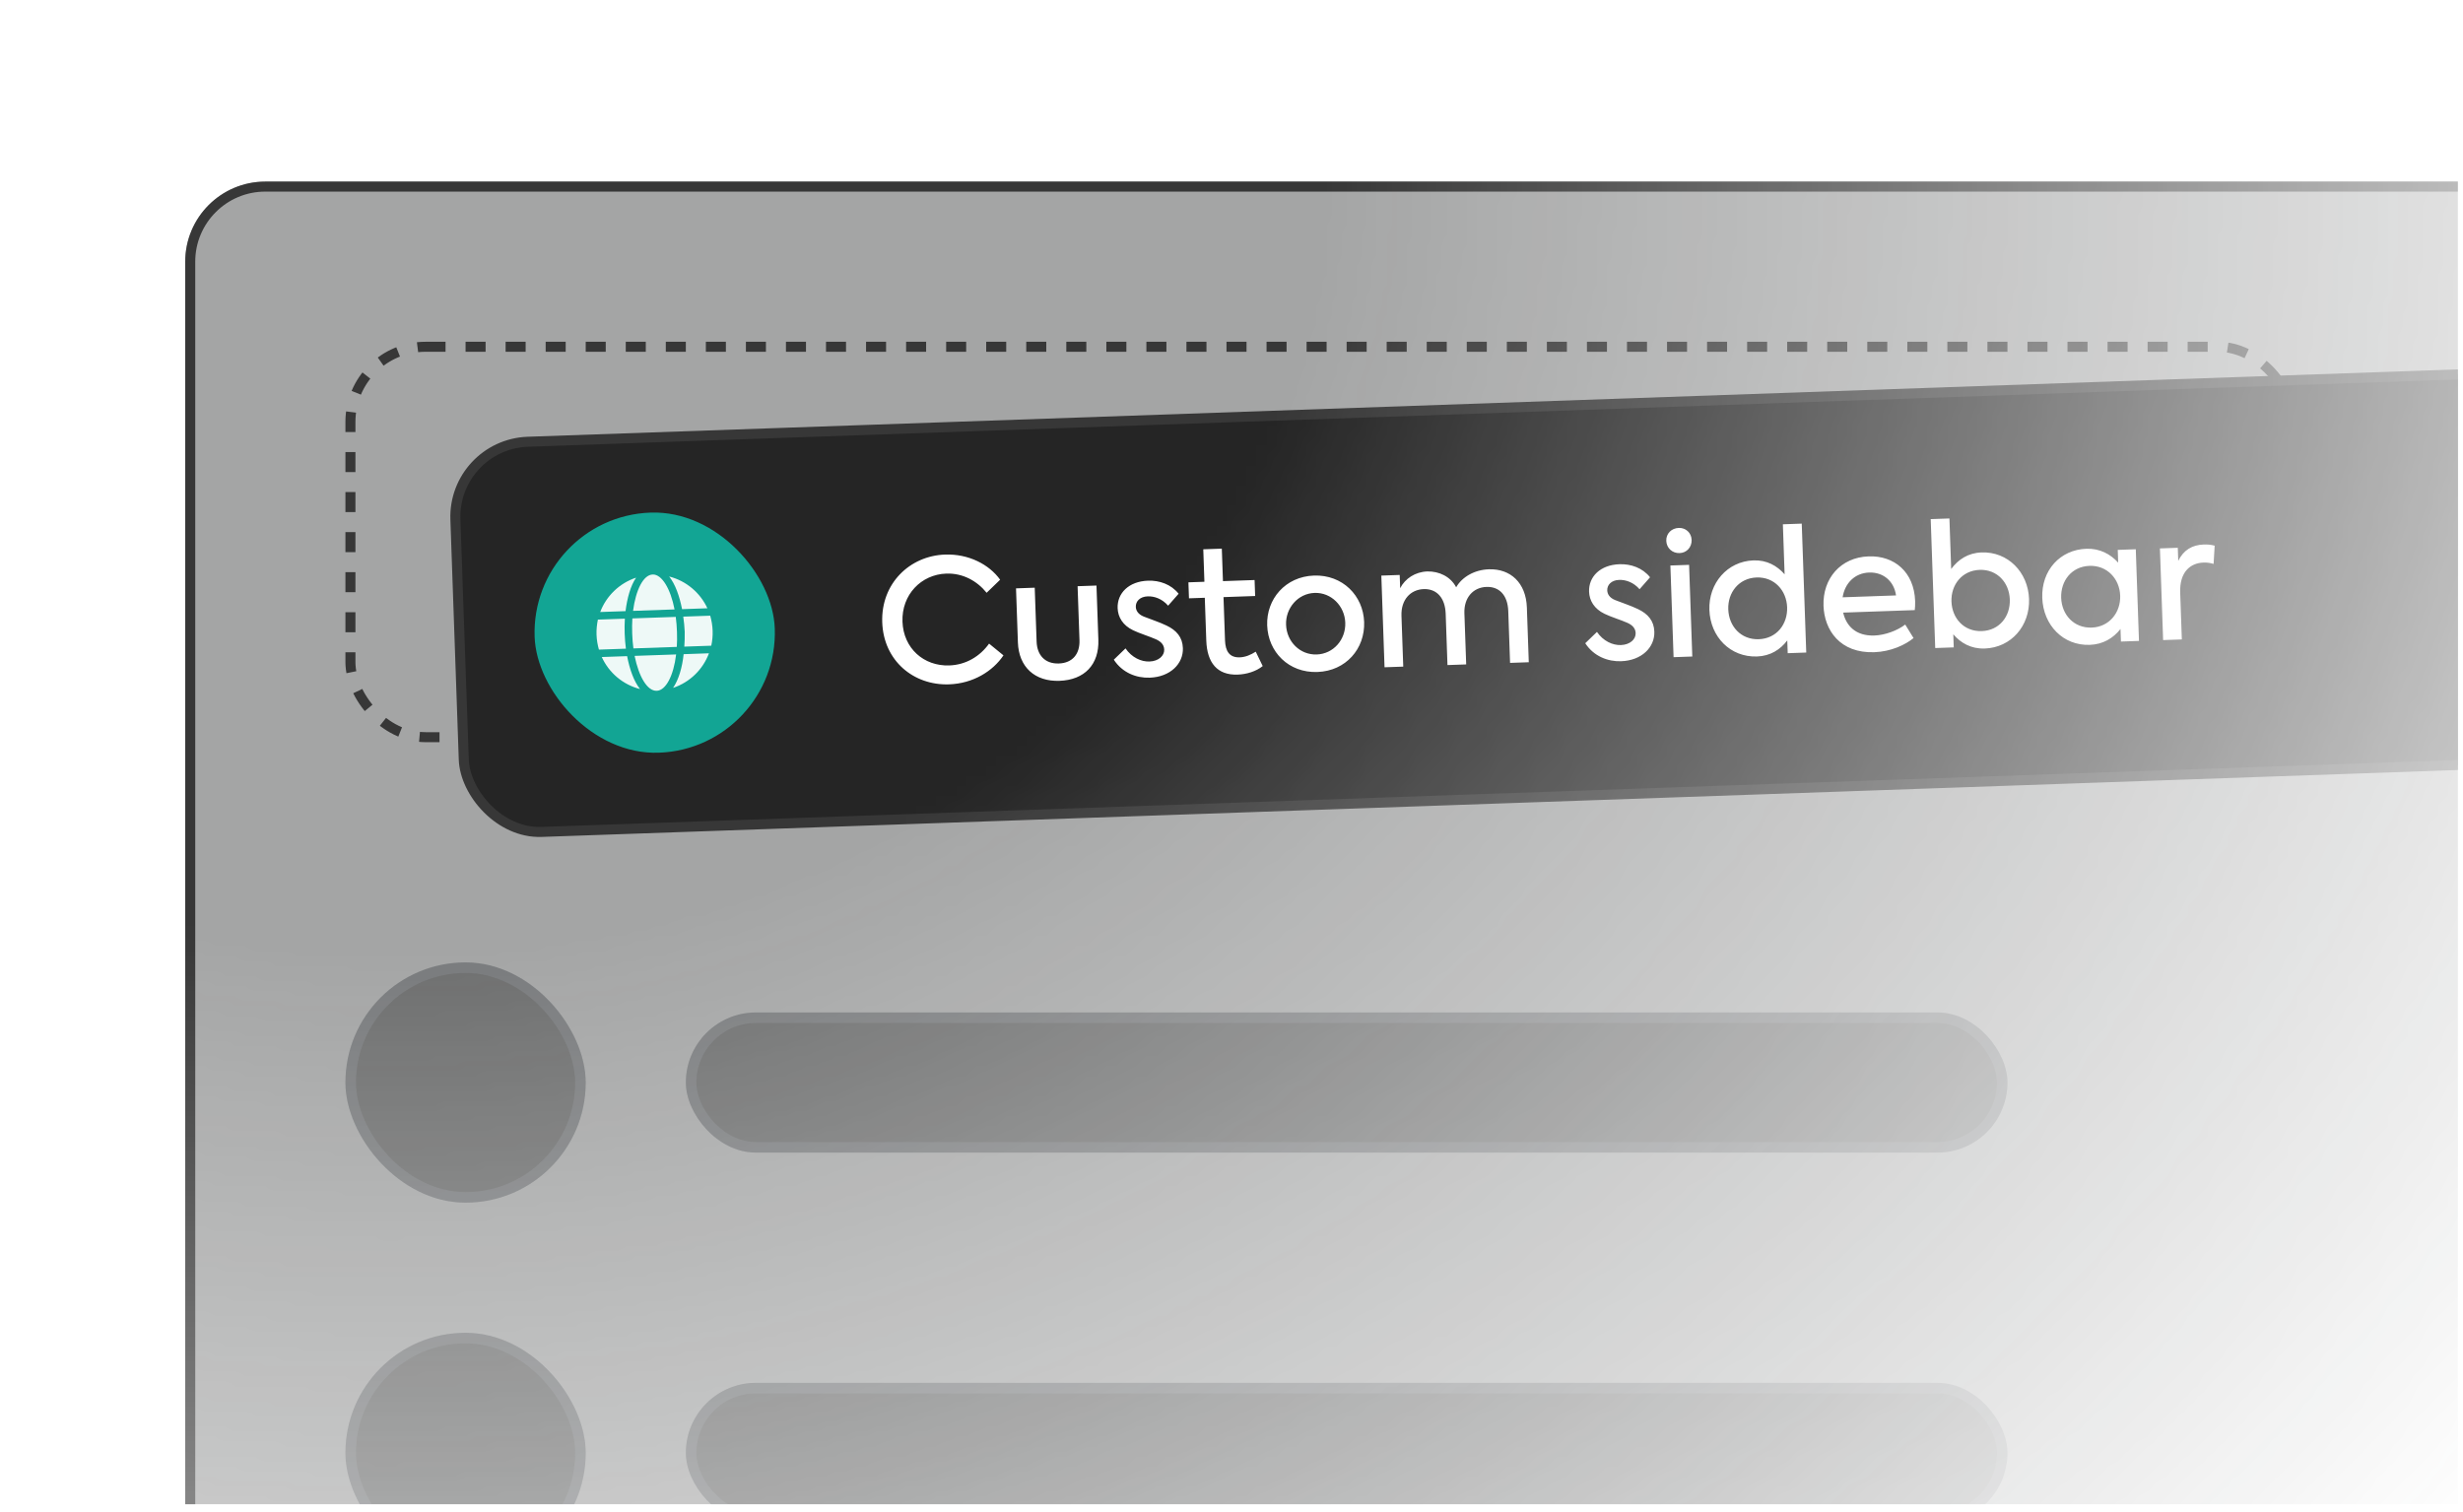
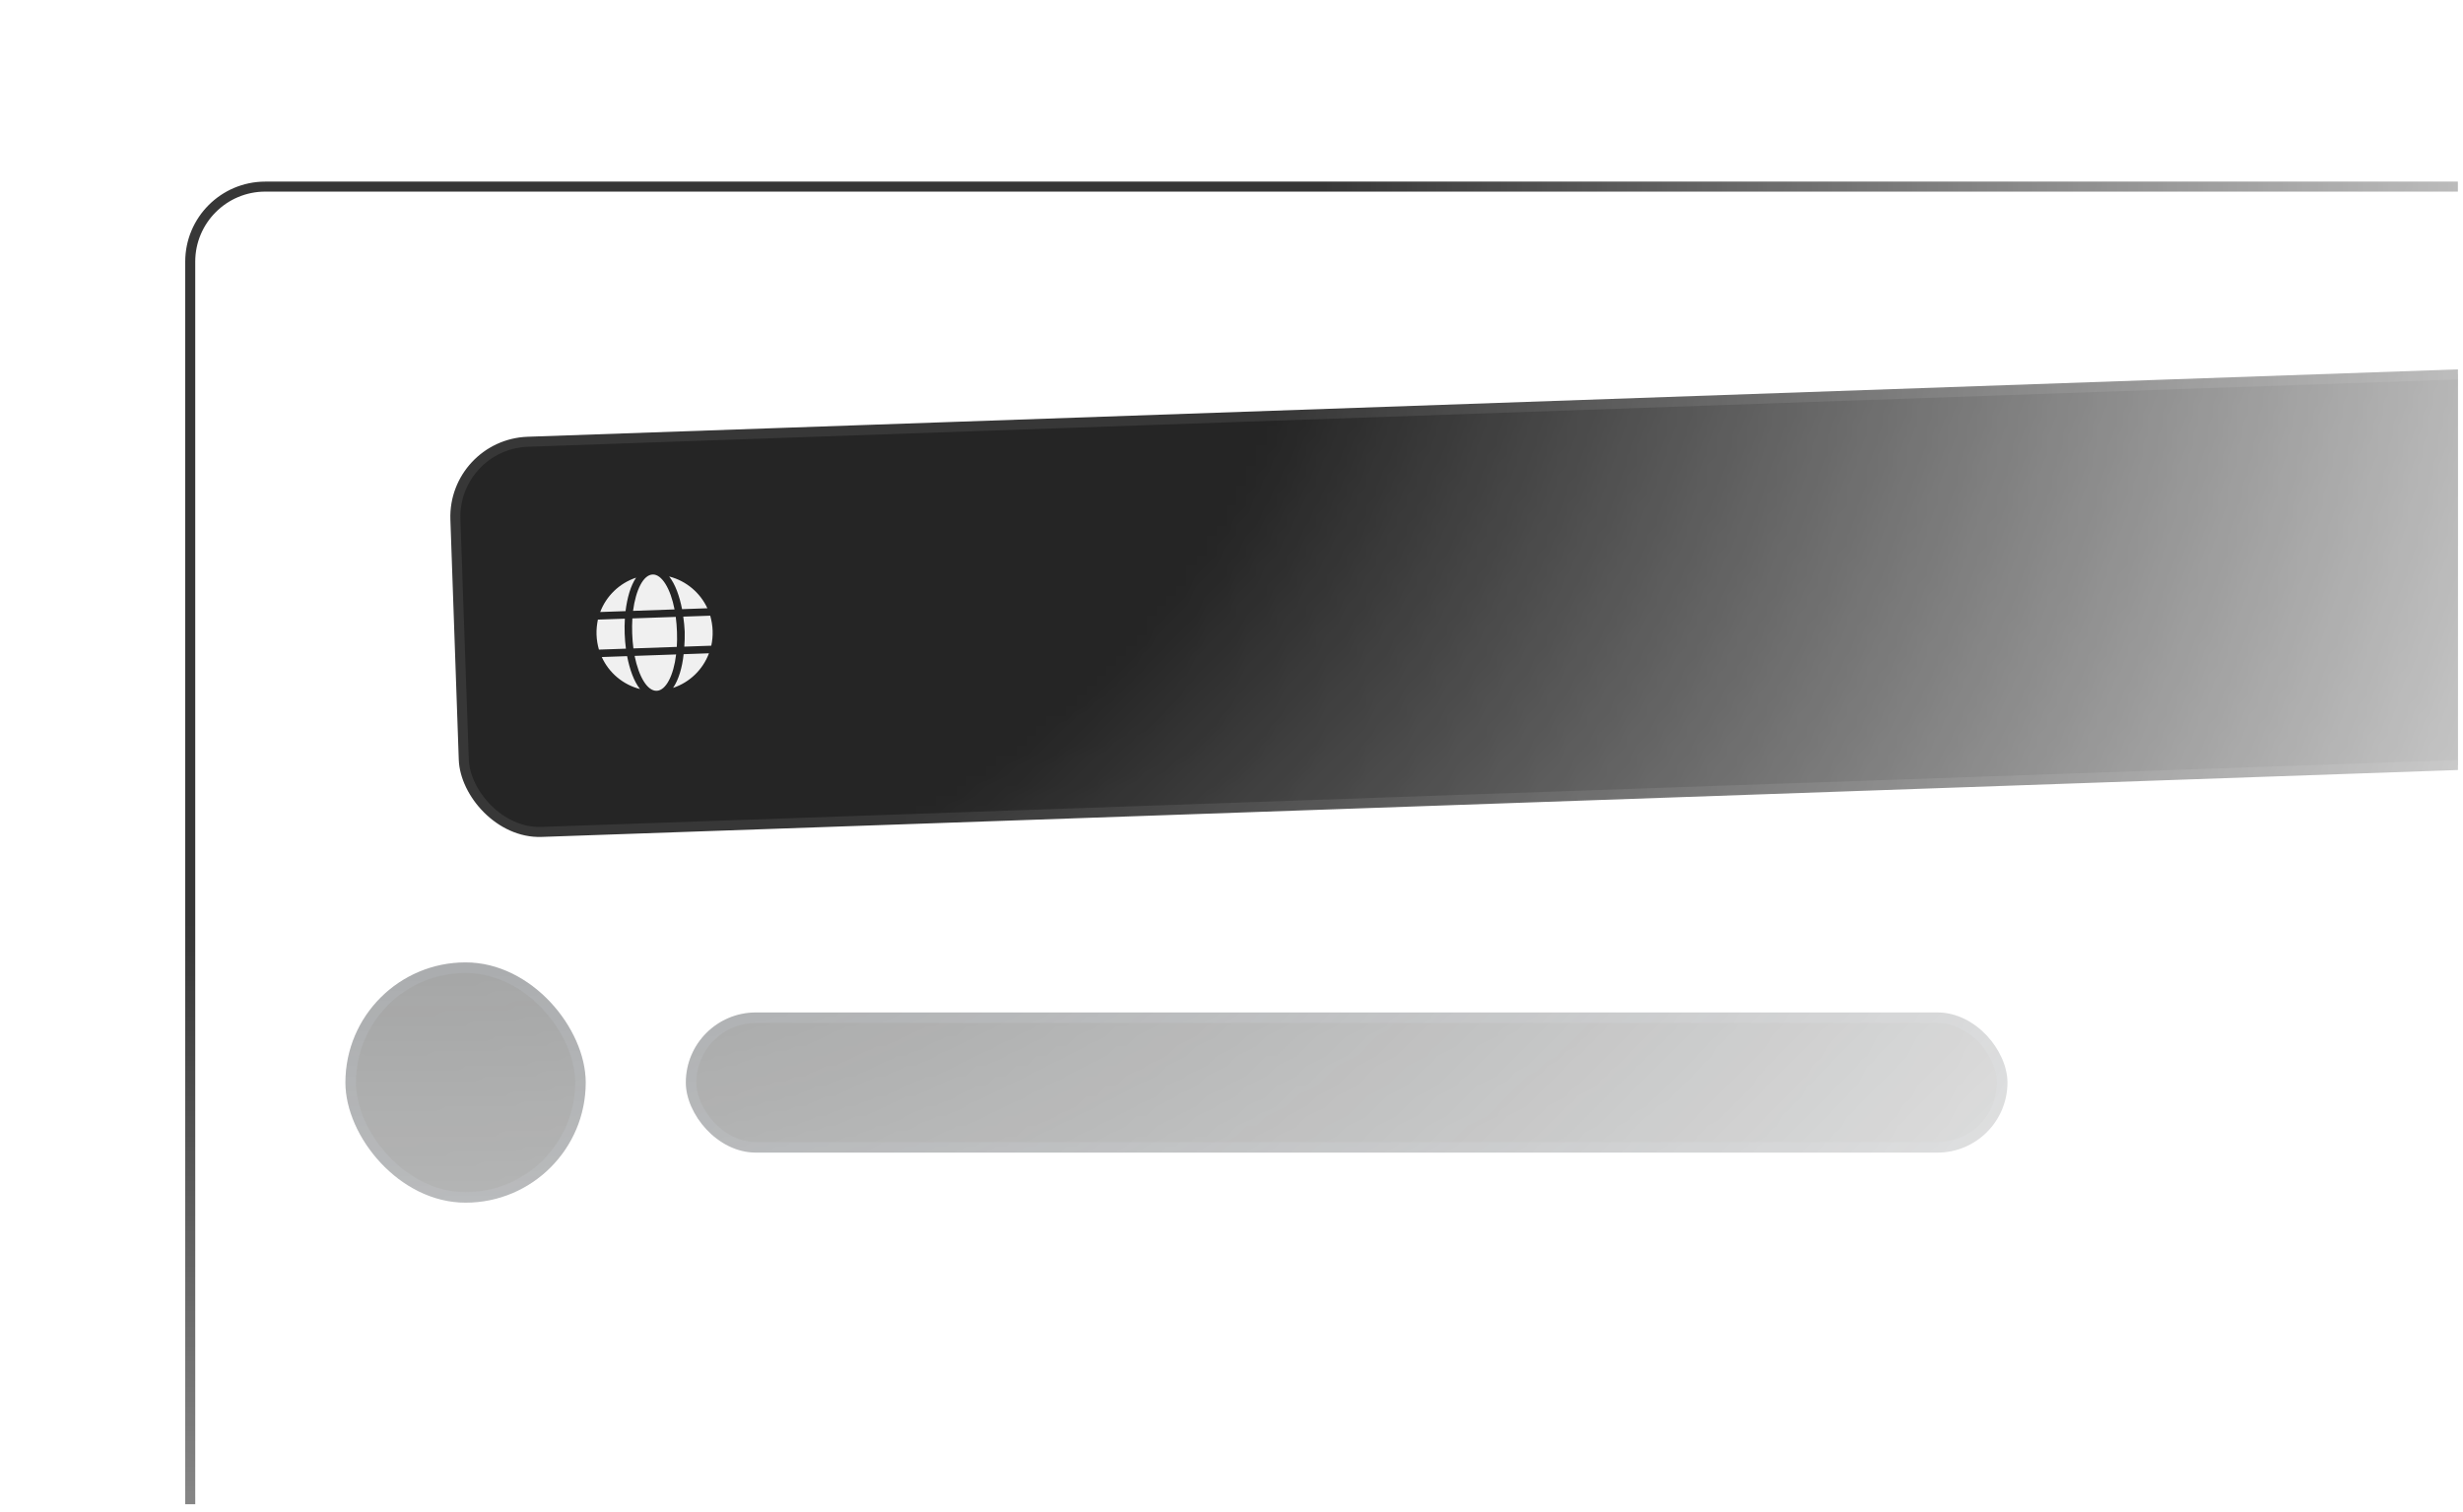
<svg xmlns="http://www.w3.org/2000/svg" width="246" height="151" viewBox="0 0 246 151" fill="none">
  <g clip-path="url(#clip0_5322_68666)">
    <mask id="mask0_5322_68666" style="mask-type:alpha" maskUnits="userSpaceOnUse" x="9" y="8" width="357" height="298">
      <rect x="9.5" y="8.141" width="356" height="297" fill="url(#paint0_radial_5322_68666)" />
    </mask>
    <g mask="url(#mask0_5322_68666)">
      <g filter="url(#filter0_b_5322_68666)">
        <g clip-path="url(#clip1_5322_68666)">
          <rect x="18.5" y="18.141" width="280" height="171" rx="8" fill="#1D1E20" fill-opacity="0.4" />
          <rect x="35" y="34.641" width="194" height="39" rx="7.5" stroke="#373737" stroke-dasharray="2 2" />
          <rect x="34.5" y="133.141" width="24" height="24" rx="12" fill="#1D1E20" fill-opacity="0.4" />
          <rect x="35.027" y="133.668" width="22.947" height="22.947" rx="11.473" stroke="#E2E8FF" stroke-opacity="0.1" stroke-width="1.053" />
          <rect x="68.5" y="138.141" width="132" height="14" rx="7" fill="#1D1E20" fill-opacity="0.4" />
          <rect x="69.027" y="138.668" width="130.947" height="12.947" rx="6.473" stroke="#E2E8FF" stroke-opacity="0.1" stroke-width="1.053" />
        </g>
        <rect x="19" y="18.641" width="279" height="170" rx="7.5" stroke="#373737" />
      </g>
      <rect x="45.222" y="44.392" width="271" height="39" rx="7.5" transform="rotate(-2 45.222 44.392)" fill="#181818" />
      <rect x="45.222" y="44.392" width="271" height="39" rx="7.5" transform="rotate(-2 45.222 44.392)" fill="url(#paint1_linear_5322_68666)" />
      <rect x="45.222" y="44.392" width="271" height="39" rx="7.5" transform="rotate(-2 45.222 44.392)" stroke="#373737" />
-       <rect x="52.979" y="51.626" width="24" height="24" rx="12" transform="rotate(-2 52.979 51.626)" fill="#12A594" />
      <path d="M67.373 60.879L63.227 61.024C63.506 58.927 64.251 57.423 65.188 57.391C66.101 57.359 66.972 58.806 67.373 60.879ZM63.142 63.278C63.124 62.763 63.13 62.27 63.16 61.777L67.493 61.625C67.557 62.115 67.597 62.607 67.615 63.122C67.634 63.661 67.628 64.153 67.598 64.623L63.264 64.775C63.201 64.308 63.16 63.817 63.142 63.278ZM70.652 60.764L68.123 60.853C67.866 59.548 67.45 58.367 66.836 57.591C68.54 58.024 69.942 59.218 70.652 60.764ZM63.533 57.706C62.976 58.523 62.643 59.731 62.478 61.05L59.948 61.138C60.549 59.546 61.864 58.257 63.533 57.706ZM70.936 61.505C71.07 61.993 71.158 62.482 71.176 62.998C71.195 63.536 71.142 64.031 71.041 64.503L68.347 64.597C68.377 64.104 68.406 63.61 68.388 63.095C68.371 62.603 68.306 62.089 68.243 61.599L70.936 61.505ZM62.392 63.304C62.41 63.82 62.451 64.311 62.515 64.801L59.821 64.895C59.688 64.431 59.6 63.941 59.581 63.402C59.563 62.887 59.617 62.393 59.716 61.897L62.41 61.803C62.38 62.296 62.375 62.812 62.392 63.304ZM63.384 65.521L67.53 65.376C67.276 67.496 66.507 68.977 65.593 69.008C64.656 69.041 63.809 67.617 63.384 65.521ZM67.225 68.717C67.782 67.9 68.139 66.692 68.28 65.35L70.809 65.262C70.209 66.877 68.894 68.166 67.225 68.717ZM60.105 65.635L62.635 65.547C62.892 66.875 63.309 68.056 63.922 68.832C62.218 68.399 60.816 67.205 60.105 65.635Z" fill="white" fill-opacity="0.926" />
-       <path d="M94.796 68.364C91.246 68.488 88.25 66.007 88.116 62.167C87.981 58.293 90.861 55.522 94.395 55.399C96.722 55.317 98.783 56.368 99.892 57.911L98.543 59.217C97.582 58.026 96.16 57.242 94.512 57.3C91.998 57.388 90.044 59.412 90.138 62.096C90.231 64.764 92.267 66.564 94.816 66.475C96.481 66.417 97.88 65.568 98.788 64.295L100.224 65.469C99.156 67.055 97.192 68.28 94.796 68.364ZM105.815 68.013C103.368 68.098 101.752 66.641 101.666 64.177L101.478 58.775L103.347 58.709L103.535 64.095C103.583 65.471 104.395 66.327 105.754 66.28C107.13 66.232 107.864 65.322 107.816 63.946L107.628 58.56L109.514 58.494L109.702 63.897C109.79 66.394 108.312 67.926 105.815 68.013ZM114.83 67.698C113.487 67.745 112.091 67.198 111.246 65.901L112.414 64.772C113.041 65.685 113.975 66.112 114.807 66.083C115.725 66.051 116.301 65.503 116.28 64.892C116.262 64.399 115.945 64.087 115.461 63.866C114.908 63.613 113.739 63.245 113.167 62.959C112.146 62.468 111.659 61.651 111.627 60.751C111.575 59.255 112.742 58.075 114.661 58.008C115.8 57.968 116.97 58.37 117.718 59.313L116.671 60.506C116.068 59.813 115.294 59.551 114.631 59.574C113.832 59.602 113.424 60.092 113.443 60.619C113.455 60.976 113.656 61.36 114.242 61.595C114.863 61.845 115.775 62.137 116.502 62.486C117.505 62.961 118.107 63.654 118.145 64.742C118.2 66.305 116.885 67.626 114.83 67.698ZM125.42 65.1L126.117 66.538C125.455 67.072 124.512 67.36 123.612 67.391C121.59 67.462 120.56 66.222 120.482 63.996L120.333 59.715L118.753 59.77L118.697 58.173L120.294 58.117L120.181 54.873L122.033 54.808L122.146 58.053L125.306 57.943L125.362 59.539L122.202 59.65L122.352 63.965C122.391 65.07 122.804 65.701 123.824 65.666C124.418 65.645 124.937 65.406 125.42 65.1ZM131.575 67.13C128.721 67.23 126.657 65.142 126.564 62.474C126.472 59.841 128.384 57.597 131.238 57.497C134.093 57.398 136.156 59.503 136.248 62.136C136.342 64.803 134.429 67.031 131.575 67.13ZM131.514 65.38C133.179 65.322 134.422 63.901 134.363 62.202C134.304 60.537 132.964 59.172 131.299 59.23C129.634 59.288 128.392 60.743 128.45 62.408C128.509 64.107 129.849 65.439 131.514 65.38ZM148.694 56.871C150.868 56.795 152.415 58.221 152.501 60.684L152.692 66.155L150.823 66.22L150.643 61.055C150.585 59.407 149.706 58.587 148.466 58.631C147.124 58.678 146.207 59.713 146.261 61.259L146.44 66.373L144.571 66.438L144.392 61.307C144.336 59.71 143.488 58.804 142.197 58.849C140.872 58.896 139.921 59.916 139.976 61.513L140.154 66.593L138.285 66.658L137.965 57.5L139.8 57.436L139.846 58.761C140.34 57.792 141.354 57.127 142.56 57.085C143.716 57.061 144.874 57.582 145.439 58.668C146.032 57.627 147.283 56.92 148.694 56.871ZM161.916 66.054C160.574 66.101 159.177 65.554 158.332 64.257L159.501 63.127C160.128 64.041 161.061 64.468 161.894 64.439C162.811 64.406 163.387 63.859 163.366 63.247C163.349 62.755 163.032 62.443 162.548 62.221C161.995 61.968 160.825 61.601 160.254 61.315C159.233 60.823 158.745 60.007 158.714 59.106C158.662 57.611 159.828 56.431 161.748 56.364C162.886 56.324 164.057 56.725 164.804 57.669L163.757 58.862C163.155 58.169 162.38 57.907 161.718 57.93C160.919 57.958 160.511 58.448 160.529 58.975C160.542 59.332 160.742 59.716 161.329 59.95C161.95 60.201 162.862 60.492 163.588 60.841C164.591 61.316 165.194 62.01 165.232 63.097C165.287 64.66 163.972 65.982 161.916 66.054ZM167.761 55.252C167.03 55.278 166.451 54.754 166.425 54.023C166.4 53.309 166.943 52.763 167.673 52.738C168.37 52.713 168.932 53.221 168.957 53.935C168.982 54.665 168.457 55.228 167.761 55.252ZM169.023 65.584L167.154 65.65L166.835 56.492L168.703 56.427L169.023 65.584ZM178.07 52.375L179.955 52.309L180.405 65.187L178.553 65.252L178.509 63.977C177.81 64.903 176.811 65.534 175.486 65.58C172.835 65.672 170.825 63.633 170.731 60.932C170.638 58.265 172.517 56.073 175.134 55.981C176.476 55.934 177.483 56.512 178.244 57.37L178.07 52.375ZM175.664 63.856C177.448 63.793 178.554 62.36 178.495 60.661C178.437 58.996 177.232 57.626 175.448 57.688C173.664 57.751 172.558 59.201 172.617 60.866C172.676 62.565 173.88 63.918 175.664 63.856ZM191.281 60.044C191.294 60.418 191.269 60.691 191.244 60.947L184.092 61.197C184.392 62.496 185.331 63.552 187.217 63.486C188.27 63.449 189.496 62.998 190.291 62.392L191.121 63.741C190.311 64.416 188.855 65.096 187.207 65.153C183.758 65.274 182.213 62.929 182.129 60.517C182.034 57.799 183.831 55.678 186.634 55.58C189.2 55.49 191.179 57.139 191.281 60.044ZM186.691 57.194C185.264 57.243 184.261 58.248 184.038 59.668L189.373 59.481C189.169 58.026 188.067 57.146 186.691 57.194ZM197.919 55.186C200.535 55.094 202.563 57.15 202.657 59.834C202.751 62.519 200.871 64.693 198.237 64.785C196.878 64.833 195.837 64.24 195.092 63.364L195.137 64.672L193.286 64.737L192.836 51.859L194.705 51.794L194.881 56.84C195.579 55.897 196.56 55.233 197.919 55.186ZM197.938 63.044C199.705 62.982 200.795 61.566 200.737 59.884C200.679 58.219 199.492 56.866 197.725 56.928C195.941 56.99 194.852 58.44 194.909 60.088C194.968 61.77 196.154 63.106 197.938 63.044ZM211.517 54.932L213.318 54.869L213.637 64.026L211.836 64.089L211.793 62.832C211.076 63.742 210.06 64.373 208.718 64.419C206.068 64.512 204.074 62.455 203.978 59.72C203.883 56.985 205.749 54.912 208.383 54.82C209.725 54.773 210.783 55.349 211.561 56.206L211.517 54.932ZM208.913 62.694C210.68 62.633 211.82 61.181 211.761 59.499C211.703 57.834 210.465 56.466 208.698 56.527C206.897 56.59 205.808 58.04 205.866 59.722C205.925 61.404 207.129 62.757 208.913 62.694ZM216.049 63.942L215.729 54.785L217.513 54.722L217.559 56.031C218.083 54.958 218.932 54.435 220.104 54.394C220.427 54.383 220.802 54.404 221.197 54.509L221.09 56.333C220.747 56.226 220.405 56.187 220.082 56.198C218.757 56.244 217.683 57.149 217.754 59.188L217.918 63.877L216.049 63.942Z" fill="white" />
      <rect x="34.5" y="96.141" width="24" height="24" rx="12" fill="#1D1E20" fill-opacity="0.4" />
      <rect x="35.027" y="96.668" width="22.947" height="22.947" rx="11.473" stroke="#E2E8FF" stroke-opacity="0.1" stroke-width="1.053" />
      <rect x="68.5" y="101.141" width="132" height="14" rx="7" fill="#1D1E20" fill-opacity="0.4" />
      <rect x="69.027" y="101.668" width="130.947" height="12.947" rx="6.473" stroke="#E2E8FF" stroke-opacity="0.1" stroke-width="1.053" />
    </g>
  </g>
  <defs>
    <filter id="filter0_b_5322_68666" x="-61.5" y="-61.859" width="440" height="331" filterUnits="userSpaceOnUse" color-interpolation-filters="sRGB">
      <feFlood flood-opacity="0" result="BackgroundImageFix" />
      <feGaussianBlur in="BackgroundImageFix" stdDeviation="40" />
      <feComposite in2="SourceAlpha" operator="in" result="effect1_backgroundBlur_5322_68666" />
      <feBlend mode="normal" in="SourceGraphic" in2="effect1_backgroundBlur_5322_68666" result="shape" />
    </filter>
    <radialGradient id="paint0_radial_5322_68666" cx="0" cy="0" r="1" gradientUnits="userSpaceOnUse" gradientTransform="translate(40.7 18.583) rotate(87.792) scale(219.896 263.592)">
      <stop offset="0.349" stop-color="white" />
      <stop offset="1" stop-color="white" stop-opacity="0" />
    </radialGradient>
    <linearGradient id="paint1_linear_5322_68666" x1="44.705" y1="63.91" x2="316.705" y2="63.91" gradientUnits="userSpaceOnUse">
      <stop stop-color="#252525" />
      <stop offset="1" stop-color="#252525" />
    </linearGradient>
    <clipPath id="clip0_5322_68666">
      <rect width="245" height="150.161" fill="white" transform="translate(0.5 0.141)" />
    </clipPath>
    <clipPath id="clip1_5322_68666">
-       <rect x="18.5" y="18.141" width="280" height="171" rx="8" fill="white" />
-     </clipPath>
+       </clipPath>
  </defs>
</svg>